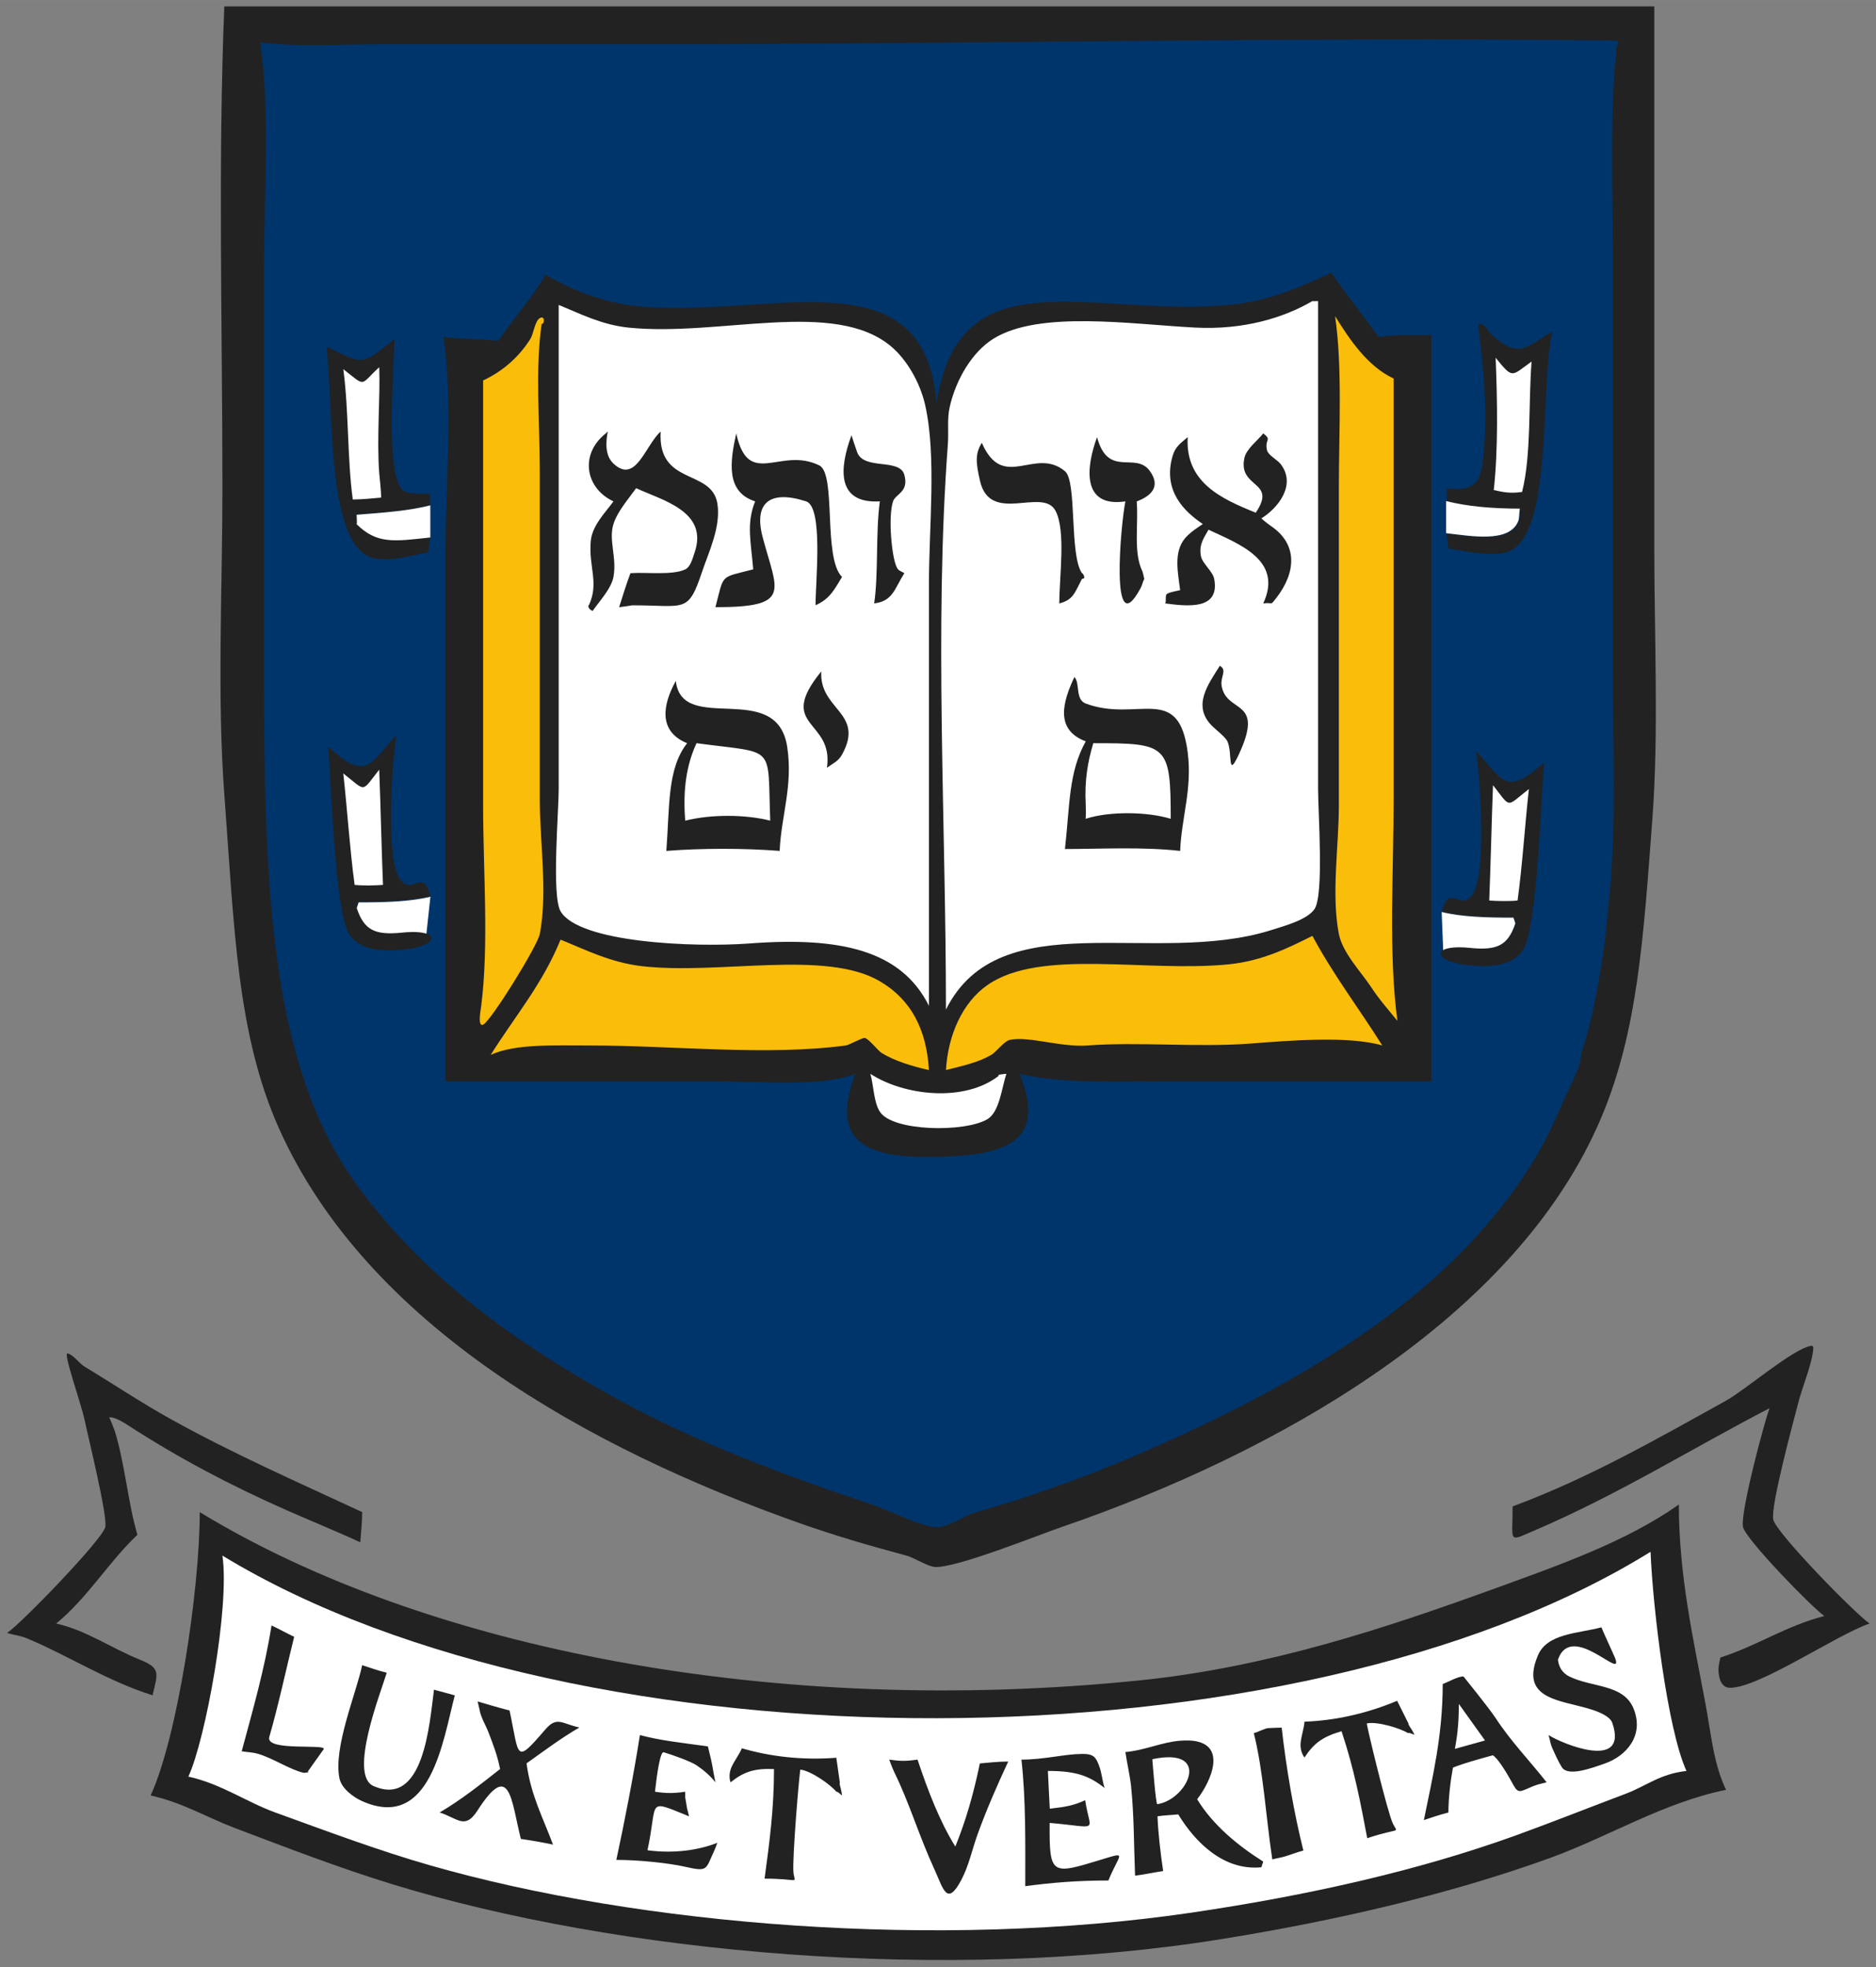
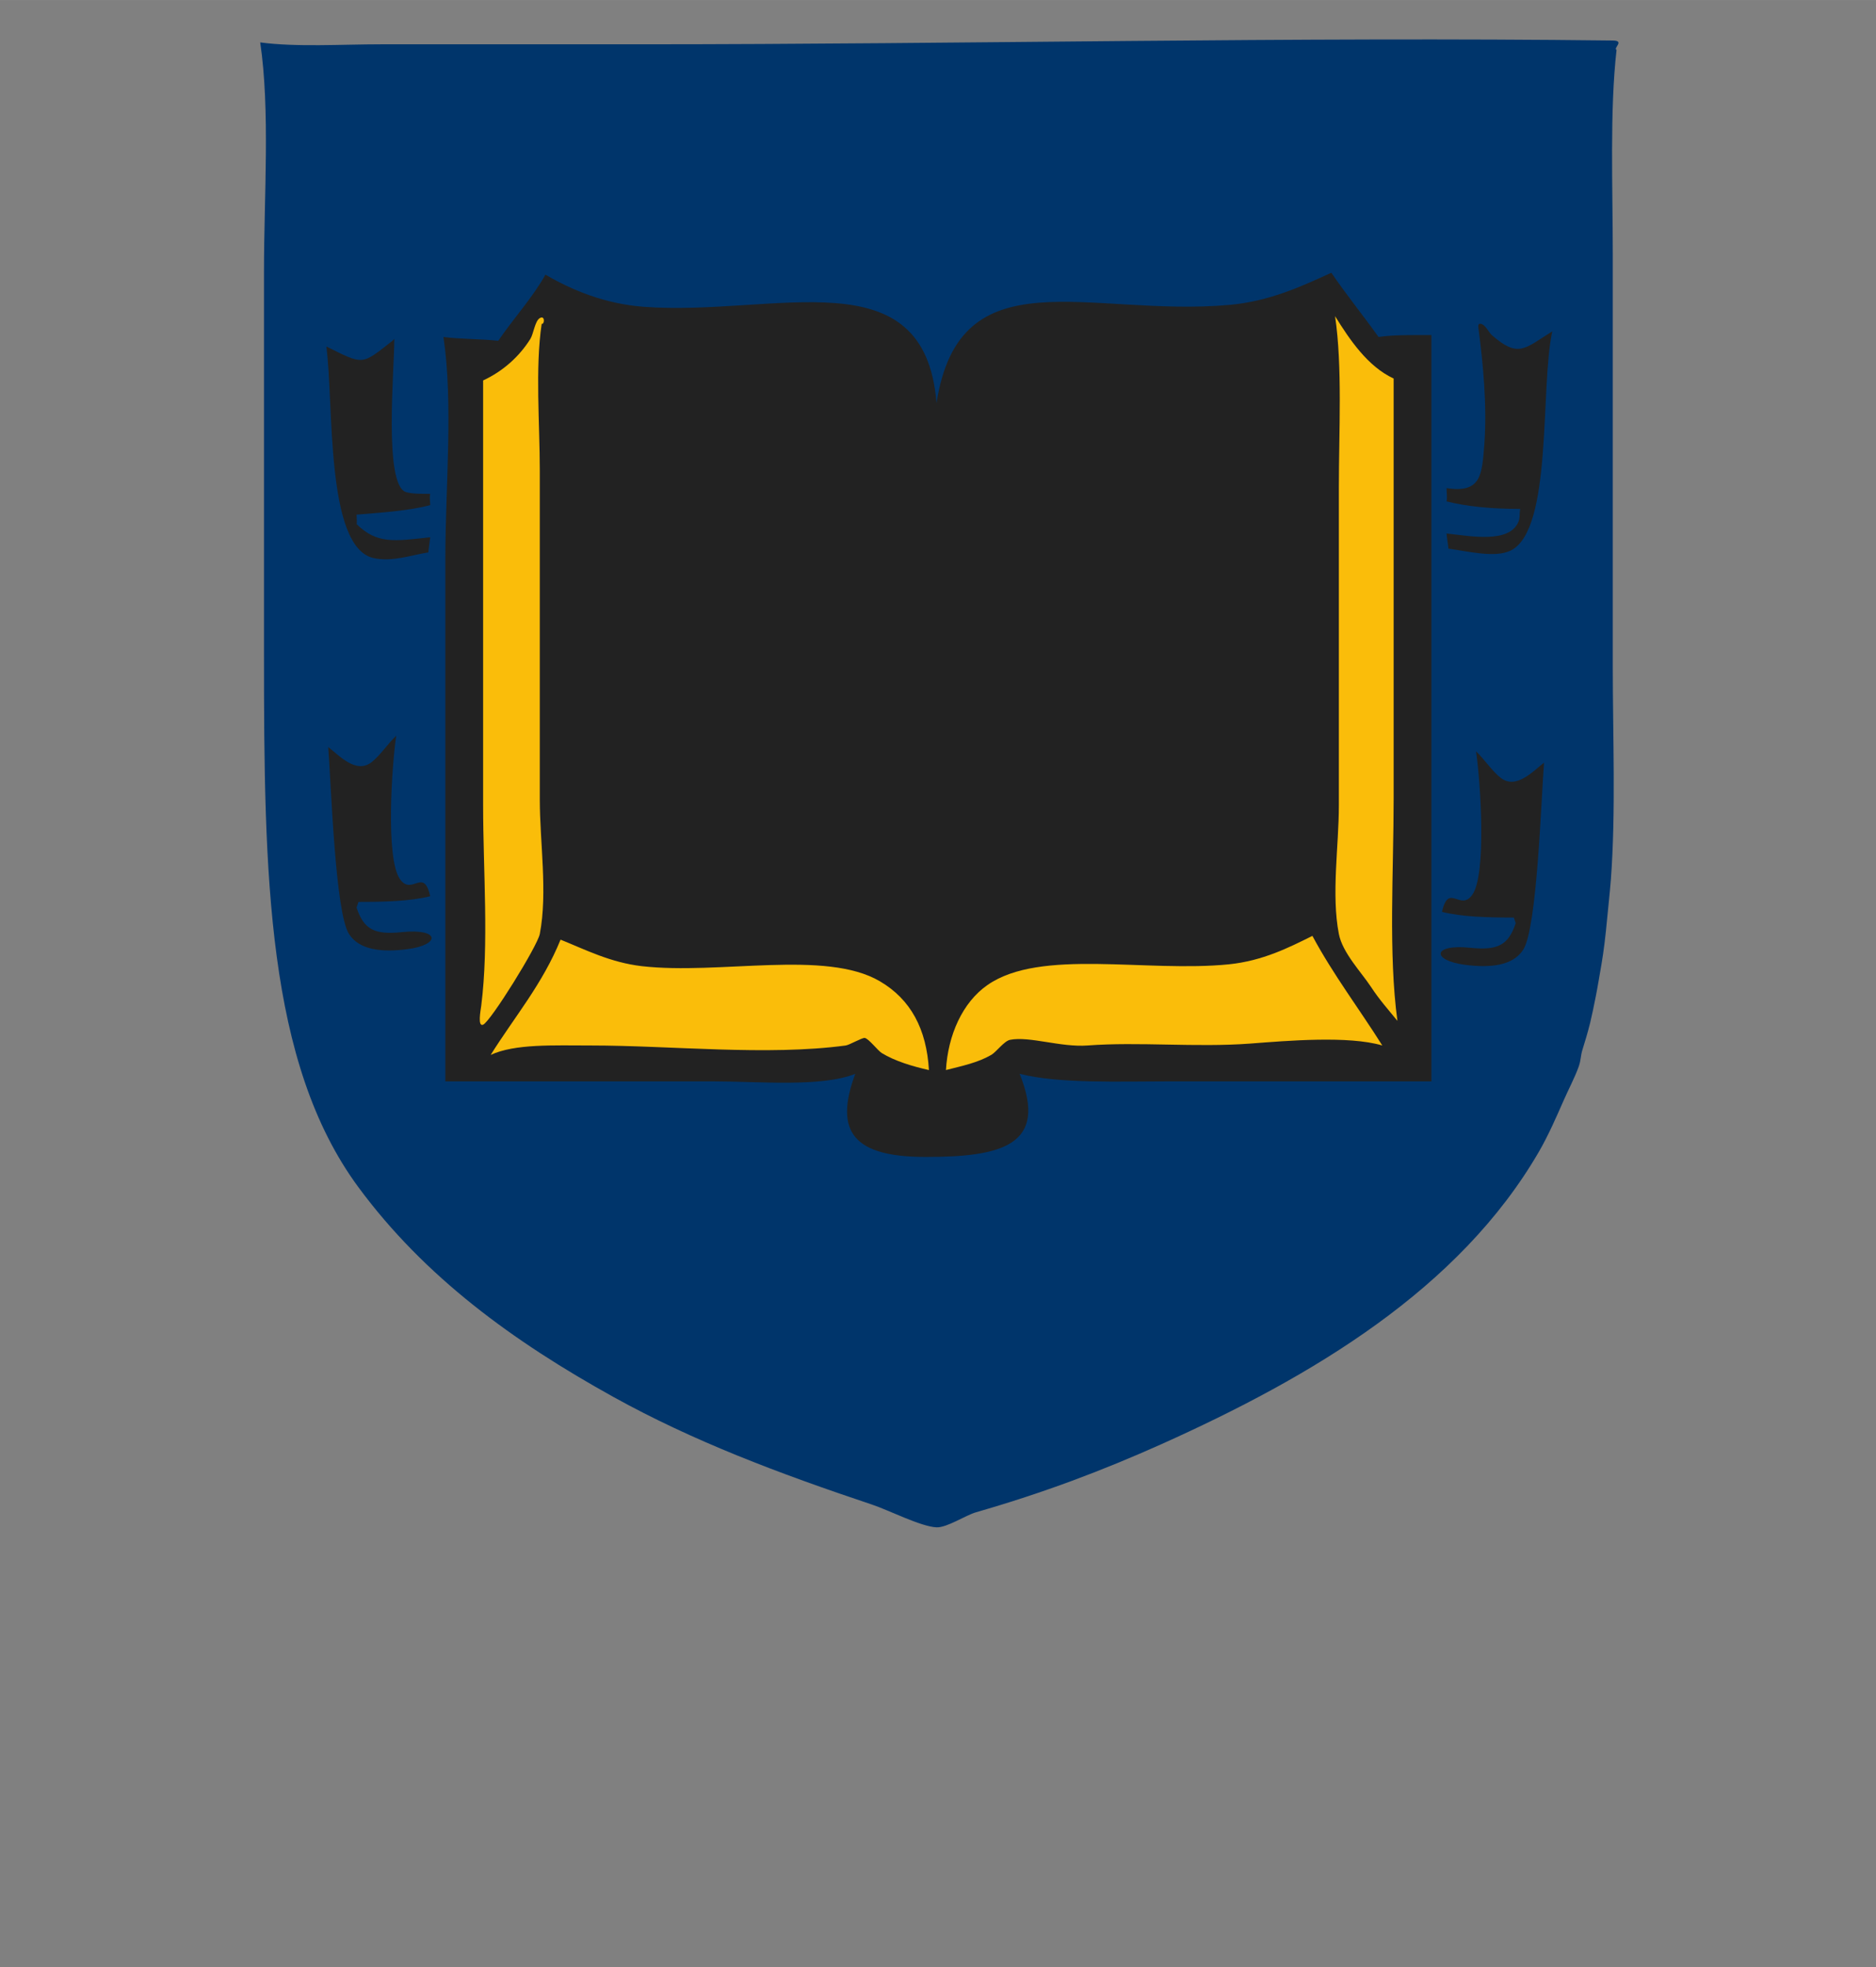
<svg xmlns="http://www.w3.org/2000/svg" height="292.73" viewBox="0 0 279.203 292.726" width="279.2">
  <rect x="0" y="0" width="279.203" height="292.726" fill="#808080" stroke="none" />
  <g transform="matrix(1.25 0 0 -1.25 26.771 762.62)">
    <g transform="matrix(3.125 0 0 3.125 -189.27 -1045.1)">
-       <path d="m10.324-0.012c-0.304 7.439-0.09 15.343-0.09 22.941 0 4.805-0.259 9.924 0.09 14.572 0.472 6.317 0.592 11.427 2.607 15.926 4.201 9.367 14.72 15.235 24.832 18.803 1.614 0.568 3.225 1.043 5.039 1.529 0.39 0.104 0.979 0.504 1.348 0.541 0.959 0.09 4.99-1.537 6.029-1.891 10.252-3.518 21.684-9.928 25.73-19.523 1.729-4.11 2-8.53 2.428-14.215 0.306-4.115 0.09-8.688 0.09-12.955v-25.729h-68.104zm75.572 63.785c-0.853 0.13-3.14 2.104-4.049 2.609-3.261 1.805-6.512 3.68-10.166 5.037 0 1.72-0.24 1.692 0.988 1.17 4.067-1.741 7.511-3.91 11.248-5.848-0.234 0.599-1.422 5.043-1.262 5.668 0.152 0.601 3.242 3.782 3.869 4.229-1.856 0.484-3.158 1.4-4.949 1.978-0.016 0.12-0.104 0.388-0.09 0.629 0.015 0.319 0.111 0.803 0.541 0.811 1.369 0.022 5.107-2.539 6.656-3.059-0.72-0.492-4.439-4.312-4.588-4.947-0.145-0.616 0.974-4.728 1.17-5.488 0.214-0.849 0.624-1.786 0.721-2.519 0.011-0.104 0.05-0.292-0.09-0.27zm-83.039 0.36c-0.223-0.054 0.654 2.415 0.809 3.148 0.163 0.787 1.118 4.648 0.988 5.129-0.171 0.624-3.976 4.562-4.676 5.037 0.391 0.115 0.617 0.114 0.988 0.271 1.959 0.824 3.748 1.997 5.938 2.697 0.27-1.09 0.384-1.303-0.629-1.709-1.299-0.522-2.542-1.397-3.959-1.709 1.49-1.215 2.483-2.912 3.869-4.227-0.45-1.525-0.601-3.419-1.08-4.949-0.011-0.029-0.232-0.631-0.27-0.631 0 0 0.16-0.12 0.898 0.361 2.359 1.532 4.854 2.856 7.559 4.049 1.141 0.504 2.333 0.983 3.508 1.529 0.025-0.347 0.09-0.959 0.09-1.44-3.138-1.456-6.148-2.783-9.086-4.41-1.395-0.772-2.747-1.678-4.139-2.518-0.239-0.144-0.536-0.57-0.809-0.631zm76.74 7.197c-2.536 1.791-5.779 2.913-8.906 4.049-5.019 1.816-10.61 3.689-16.732 4.32-17.328 1.779-34.057-1.46-44.805-8.008 0 3.748-1.08 10.775-2.34 13.494 1.521 0.334 2.653 1.032 3.959 1.529 2.471 0.936 4.987 1.909 7.557 2.699 10.751 3.295 26.36 4.726 39.496 2.609 5.513-0.891 10.866-2.135 15.654-3.869 2.791-1.015 5.371-2.628 8.367-3.238-0.588-1.19-0.711-2.64-0.99-4.139-0.547-2.933-1.26-6.024-1.26-9.447z" transform="matrix(.8 0 0 -.8 54 529.41)" fill="#222" />
      <path d="m115.16 528.12c-12.06 0.146-24.765-0.144-37.066-0.144h-9.86c-1.501 0-3.23-0.112-4.607 0.072 0.383-2.589 0.144-5.872 0.144-8.709v-14.61c0-8.381 0.099-15.555 3.599-20.296 2.521-3.415 5.884-5.866 9.716-7.989 3.03-1.678 6.253-2.897 9.861-4.103 0.632-0.211 1.849-0.836 2.447-0.863 0.4-0.016 1.107 0.461 1.511 0.575 2.58 0.743 4.818 1.59 7.054 2.591 5.748 2.58 11.351 5.902 14.394 11.156 0.362 0.63 0.637 1.266 0.936 1.943 0.184 0.421 0.422 0.864 0.576 1.296 0.087 0.252 0.063 0.394 0.144 0.648 0.094 0.303 0.193 0.625 0.288 1.007 0.074 0.308 0.139 0.625 0.215 1.008 0.073 0.366 0.136 0.764 0.217 1.223 0.087 0.511 0.157 1.094 0.215 1.728 0.039 0.443 0.101 0.944 0.144 1.511 0.191 2.562 0.072 5.452 0.072 8.133v15.69c0 2.544-0.119 5.472 0.144 7.774-0.139 0.067 0.327 0.355-0.144 0.359" fill="#00356b" />
      <path d="m63.045 12.672c-1.434 0.655-2.935 1.356-4.857 1.531-6.689 0.596-12.849-2.432-13.945 4.678-0.557-7.054-7.67-4.122-13.945-4.588-1.85-0.141-3.42-0.795-4.68-1.531-0.626 1.114-1.526 2.09-2.248 3.15-0.841-0.096-1.806-0.074-2.609-0.182 0.475 3.219 0.09 7.129 0.09 10.527v24.922h12.775c2.19 0 5.128 0.287 6.748-0.361-1.035 2.783-0.054 3.954 3.328 3.959 3.638 0.006 5.884-0.553 4.498-3.959 1.887 0.477 4.684 0.361 7.109 0.361h12.504v-35.539c-0.866 0-1.784-0.02-2.519 0.09-0.734-1.029-1.526-2.001-2.248-3.059zm7.106 2.43c-0.146-0.02-0.104 0.162-0.09 0.27 0.203 1.574 0.411 3.593 0.271 5.488-0.114 1.465-0.158 2.312-1.799 2.07 0 0.21 0.045 0.42 0 0.629 0.968 0.244 2.149 0.359 3.508 0.359-0.045 0.273-0.002 0.431-0.09 0.631-0.45 1.01-2.229 0.672-3.418 0.539 0.021 0.241 0.084 0.599 0.09 0.721 0.882 0.117 2.215 0.46 2.969 0.09 2.01-0.996 1.391-7.79 1.978-10.438-1.335 0.838-1.614 1.278-2.879 0.182-0.151-0.133-0.31-0.516-0.541-0.541zm-51.73 0.721-0.09 0.09c-1.49 1.167-1.352 1.158-3.148 0.27 0.365 2.705-0.055 9.561 2.25 10.076 0.9 0.199 1.844-0.157 2.607-0.27 0.004-0.106 0.067-0.493 0.09-0.721-1.734 0.191-2.538 0.325-3.508-0.629 0.031-0.019 0-0.405 0-0.449 1.262-0.101 2.493-0.187 3.508-0.451 0-0.164-0.041-0.384 0-0.539-0.412 0-0.895 0.005-1.168-0.09-1.049-0.374-0.541-5.811-0.541-7.287zm0.092 18.893c-0.396 0.374-0.753 0.927-1.172 1.26-0.734 0.574-1.521-0.291-2.068-0.721 0.138 1.751 0.329 7.878 0.99 8.906 0.497 0.774 1.585 0.878 2.789 0.721 1.587-0.211 1.547-0.998-0.27-0.811-1.296 0.133-1.808-0.114-2.16-1.168l0.092-0.271c1.261 0 2.45-0.031 3.416-0.27-0.315-1.411-0.864-0.003-1.438-0.811-0.698-0.981-0.387-5.441-0.18-6.836zm51.424 0.742c0.209 1.395 0.518 5.857-0.18 6.838-0.574 0.807-1.126-0.601-1.44 0.811 0.966 0.239 2.157 0.27 3.42 0.27l0.09 0.27c-0.351 1.054-0.864 1.302-2.16 1.17-1.816-0.189-1.857 0.597-0.27 0.809 1.204 0.158 2.292 0.055 2.789-0.719 0.661-1.029 0.853-7.155 0.99-8.906-0.547 0.43-1.337 1.292-2.07 0.719-0.419-0.333-0.774-0.886-1.17-1.26z" transform="matrix(.8 0 0 -.8 54 529.41)" fill="#222" />
-       <path d="m62.145 14.021c-1.371 0.799-3.278 1.379-5.578 1.262-3.045-0.158-7.444-0.832-9.625 0.537-0.999 0.625-1.772 1.927-2.07 3.24-0.131 0.57-0.042 1.124-0.09 1.799-0.651 8.707-0.09 18.019-0.09 26.9 2.567-5.139 9.885-2.03 15.475-3.779 0.675-0.214 1.695-0.486 2.068-0.99 0.472-0.646 0.18-4.578 0.18-5.756v-23.213c-0.028 0-0.267 0.014-0.27 0zm-35.896 0.182v23.031c0 1.156-0.343 5.109 0.09 5.846 0.88 1.499 6.354 1.728 8.996 1.531 4.299-0.324 7.217 0.309 8.547 2.969v-20.062c0-2.75 0.369-6.106-0.18-8.547-0.245-1.085-0.882-2.17-1.619-2.789-2.71-2.283-8.173-0.455-12.506-0.898-1.294-0.135-2.311-0.666-3.328-1.08zm44.623 2.518c0.081 2.03 0.124 4.37-0.09 6.299 0.414 0.092 0.769 0.175 1.348 0.09 0.448-1.762 0.298-4.26 0.453-6.209-0.976 0.695-0.872 0.849-1.711-0.18zm-53.17 0.449c-0.948 0.864-0.593 0.966-1.711 0.092 0.265 1.968 0.185 4.236 0.451 6.207 0.461 0 1.023-0.065 1.35-0.09 0-0.388-0.074-0.929-0.09-1.17-0.126-1.667 0.056-3.644 0-5.039zm50.812 6.375v1.529c1.189 0.133 2.968 0.471 3.418-0.539 0.086-0.2 0.045-0.358 0.09-0.631-1.357 0-2.542-0.114-3.508-0.359zm-48.379 0.203c-1.015 0.264-2.247 0.348-3.51 0.449 0 0.045 0.031 0.429 0 0.449 0.97 0.954 1.775 0.822 3.51 0.631v-1.529zm-2.434 12.586c-0.874 1.114-0.602 1.046-1.711 0.18 0.191 1.718 0.309 3.602 0.541 5.309 0.369 0.04 0.99 0.029 1.35 0-0.072-1.779-0.112-3.802-0.18-5.488zm53.045 0.742c-0.066 1.688-0.107 3.71-0.18 5.49 0.36 0.028 0.981 0.039 1.35 0 0.233-1.708 0.348-3.59 0.539-5.309-1.109 0.866-0.834 0.932-1.709-0.182zm-50.605 5.309c-0.968 0.239-2.157 0.27-3.42 0.27l-0.09 0.27c0.351 1.054 0.864 1.301 2.16 1.17 0.544-0.058 0.929-0.027 1.158 0.051l0.191-1.76zm48.16 0.729 0.072 1.812c0.2-0.113 0.622-0.172 1.277-0.104 1.296 0.131 1.809-0.115 2.16-1.17l-0.092-0.27c-1.262 0-2.45-0.031-3.418-0.27zm-27.209 7.705c0.16 0.549 0.152 1.331 0.451 1.801 0.596 0.95 4.059 0.999 5.127 0.357 0.571-0.345 0.675-1.47 0.9-2.158-0.018 0-0.506 0.034-0.359 0.09-1.641 1.285-4.519 0.953-6.119-0.09zm37.156 22.762c-16.928 10.504-50.96 10.568-68.014 0.18 0.357 2.424-0.805 8.763-1.621 10.525 1.552 0.34 2.747 1.203 4.139 1.709 2.401 0.869 4.891 1.806 7.379 2.519 9.991 2.862 24.195 4.021 36.256 2.25 5.491-0.81 10.768-1.986 15.475-3.689 1.726-0.627 3.468-1.319 5.217-1.978 0.973-0.371 1.626-0.943 2.881-1.08-0.915-1.991-1.607-7.818-1.711-10.436z" transform="matrix(.8 0 0 -.8 54 529.41)" fill="#fff" />
      <path d="m63.225 14.742c0.355 2.401 0.18 5.493 0.18 8.185v15.115c0 1.915-0.366 4.24 0 6.117 0.175 0.9 1.068 1.819 1.529 2.519 0.399 0.61 0.819 1.077 1.26 1.619-0.435-3.208-0.18-7.12-0.18-10.615v-19.973c-1.24-0.576-2.097-1.855-2.789-2.969zm-37.73 0.076c-0.031-0.023-0.079-0.026-0.146 0.014-0.23 0.133-0.3 0.751-0.449 0.99-0.527 0.84-1.3 1.537-2.25 1.978v20.242c0 3.101 0.281 6.6-0.09 9.537-0.029 0.211-0.183 1.015 0.09 0.9 0.362-0.158 2.584-3.735 2.699-4.32 0.38-1.965 0-4.382 0-6.387v-15.654c0-2.275-0.225-4.906 0.09-7.018 0.093 0.052 0.149-0.213 0.057-0.283zm36.65 29.432c-1.141 0.568-2.369 1.185-3.957 1.352-3.956 0.404-8.99-0.772-11.518 0.988-1.195 0.83-1.882 2.393-1.978 4.049 0.802-0.203 1.517-0.352 2.158-0.721 0.253-0.149 0.613-0.665 0.9-0.719 0.922-0.18 2.409 0.365 3.688 0.27 2.413-0.184 5.179 0.101 7.738-0.09 1.769-0.135 4.683-0.386 6.297 0.09-1.085-1.73-2.341-3.375-3.328-5.219zm-35.807 0.18c-0.869 2.131-2.187 3.664-3.328 5.488 1.155-0.536 3.004-0.449 4.768-0.449 3.824 0 8.399 0.505 12.145 0 0.171-0.026 0.782-0.377 0.9-0.359 0.182 0.022 0.627 0.606 0.811 0.719 0.626 0.383 1.456 0.633 2.248 0.811-0.115-1.954-0.865-3.366-2.338-4.229-2.595-1.521-7.631-0.295-11.336-0.719-1.499-0.175-2.672-0.78-3.869-1.262z" transform="matrix(.8 0 0 -.8 54 529.41)" fill="#fabd0a" />
-       <path d="m28.586 20.23-0.09 0.09c-1.26 0.986-0.985 2.612 0.361 3.238-0.365 0.514-1.015 1.141-1.08 1.889-0.113 1.226 0.409 1.982-0.09 3.059-0.041-0.03-0.057 0.186 0.18 0.27 0.306-0.45 0.883-1.05 0.99-1.617 0.171-0.934-0.241-1.752 0-2.519 0.185-0.599 0.731-1.216 1.08-1.709 1.25 0.579 3.453 1.102 2.787 3.059-0.104 0.301-0.193 0.685-0.449 0.809-0.619 0.292-1.889 0.121-2.609 0.18-0.214 0.574-0.348 1.019-0.539 1.621 0.146-0.013 0.631-0.092 0.629-0.092 2.541 0 2.649 0.411 3.33-1.619 0.289-0.871 0.904-2.131 0.719-3.238-0.282-1.656-2.853-0.829-2.699-3.418-0.741 0.666-1.185 2.52-2.248 1.527-0.414-0.388-0.366-1.039-0.271-1.527zm6.119 0.09c-0.295 1.341-0.511 2.788 0.9 3.238-0.43 1.066-0.197 1.931-0.092 3.238-1.606 0.419-1.376 0.183-1.799 1.801 3.692 0 2.93-0.755 2.25-3.33-0.436-1.643 0.34-2.269 2.068-1.709 0.828 0.268 0.449 3.821 0.449 4.947 0.698-0.309 0.895-0.751 1.262-1.348-0.917-0.902-0.261-4.901-1.08-5.309-1.856-0.922-3.374 1.142-3.959-1.529zm25.1 0c-0.247 0.324-0.807 0.736-0.898 1.17-0.319 1.464 1.585 1.075 0.539 2.607-1.617-0.652-3.368-1.435-3.239-3.597-0.318 0.275-0.588 0.439-0.721 0.9-0.48 1.655 0.557 2.642 1.44 3.238-0.245 0.166-0.51 0.337-0.719 0.539-0.672 0.644-0.508 1.536-0.361 2.609-0.117 0.034-0.479 0.081-0.629 0.18-0.106 0.068-0.01 0.395-0.09 0.451 1.069 0.142 2.626 0.325 2.34-1.17-0.071-0.357-0.566-0.736-0.631-1.08-0.113-0.585 0.184-0.924 0.361-1.26 1.462 0.689 3.564 1.448 2.607 3.51 0.497-0.062 0.313 0.136 0.631-0.271 0.919-1.19 1.037-2.538-0.27-3.418-0.177-0.119-0.499-0.396-0.451-0.359 0.784-0.481 1.702-1.612 0.9-2.609-0.138-0.172-0.578-0.41-0.629-0.631-0.129-0.556 0.257-0.469-0.182-0.809zm-19.611 0.09c-0.574 1.541-0.743 3.27 1.35 3.148-0.206 1.505-0.06 3.437-0.27 4.859 0.891-0.104 0.965-0.694 1.438-1.441-0.165-0.101-0.269-0.098-0.359-0.27-0.241-0.455-0.427-2.415-0.18-3.148 0.121-0.365 0.762-0.43 0.539-1.26-0.219-0.815-1.924-0.207-2.248-1.078-0.043-0.107-0.267-0.791-0.27-0.811zm11.695 0.09c-0.522 1.409-0.757 3.369 1.35 3.059-0.22 1.051-0.746 6.857 0.719 4.139 0.094-0.175 0.09-0.273 0.18-0.449 0 0.003-0.072-0.325-0.09-0.361-0.439-0.894-0.182-2.212-0.27-3.328 0.616-0.231 1.185-0.661 0.631-1.44-0.69-0.966-1.987 0.357-2.52-1.619zm-5.488 0.27c-0.326 0.522-0.284 0.948-0.09 1.799 0.477 2.129 2.99 0.284 3.6 1.44 0.5 0.953 0.18 3.125 0.18 4.41 0.662-0.175 0.72-0.481 1.08-1.17 0.239 0 0.01-0.31 0-0.271-0.611-0.877-0.227-4.374-0.811-4.857-1.44-1.19-2.933 0.995-3.959-1.35zm11.336 10.617c-0.554 0.886-1.341 1.909-0.359 2.877 0.164 0.16 0.629 0.523 0.719 0.721 0.254 0.556-0.018 1.826 0.541 0.631 1.248-2.678-0.554-1.933-0.811-3.24-0.092-0.459 0.285-0.772-0.09-0.988zm-18.983 0.269c-2.179 2.678 0.612 2.27 0.27 4.588 0.311-0.229 0.532-0.296 0.721-0.631 1.101-1.996-1.1-2.123-0.99-3.957zm12.055 0.27c-0.547 1.161-0.949 2.505 0.541 3.059-0.821 1.49-0.751 2.98-0.99 5.129 1.636 0 3.694-0.113 5.486 0.09 0.065-1.603 0.581-2.942 0.361-4.68-0.424-3.354-2.389-1.417-4.857-2.338-0.517-0.195-0.26-0.992-0.541-1.26zm-18.982 0.18c-0.63 1.141-0.847 2.404 0.539 2.969-0.956 1.214-0.828 3.023-0.99 5.129 1.673-0.133 3.723-0.133 5.398 0 0.065-1.651 0.641-3.083 0.359-4.949-0.491-3.259-5.012-0.537-5.307-3.148zm-19.255 44.982c-0.318 2.047-0.905 4.077-1.42 5.992 0.294 0.048 0.502 0.041 0.791 0.125 0.686 0.198 1.524 0.759 2.16 0.9 0.048 0.007 0.314-0.029 0.197-0.061 0.13-0.194 0.624-0.865 0.754-1.059 0.188-0.282-2.793 0.123-2.588-0.586 0.43-1.482 0.826-3.333 1.185-4.771-0.371-0.175-0.711-0.37-1.08-0.541zm63.338 0.09c-1.155 0.301-2.587 0.287-3.029 1.344-1.034 2.469 1.87 2.051 3.197 2.844 0.135 0.083 0.291 0.19 0.354 0.375 0.77 2.294-2.416 0.974-3.041 0.566 0.087 0.29 0.087 0.424 0.18 0.629 0.105 0.234 0.287 0.642 0.451 0.9 0.282 0.459 1.365 0.068 2.066-0.18 0.985-0.349 1.877-1.311 1.352-2.609-0.479-1.177-1.976-0.994-3.061-1.529-0.534-0.264-0.537-0.811-0.537-0.811 0.662-1.855 3.201 1.131 2.707-0.092-0.072-0.179-0.6-1.311-0.639-1.438zm-59.02 1.801c-0.279 1.333-1.391 3.943-1.08 5.396 0.101 0.484 0.664 0.894 1.08 1.08 3.261 1.445 3.845-2.881 4.41-5.037-0.366-0.11-0.603-0.159-0.99-0.271-0.211 1.595-0.481 5.638-2.879 4.588-1.201-0.526 0.33-4.419 0.629-5.396-0.427-0.107-0.722-0.213-1.17-0.359zm52.451 0.539c-0.27-0.011-0.731 0.269-0.99 0.359 0 2.449-0.477 4.404-0.898 6.479 0.365-0.126 0.75-0.251 1.17-0.361 0-0.696 0.097-1.503 0.215-2.137 0.564-0.235 1.904-0.588 1.904-0.588 0.329 0.235 0.791 1.082 0.986 1.434 0.234 0.421 0.329 0.283 0.941 0.033 0.225-0.092 0.445-0.127 0.631-0.18-0.804-1.024-1.716-1.962-2.43-3.061-0.301-0.461-1.529-1.978-1.529-1.978zm-3.162 1.158c-1.508 0.635-3.025 0.944-4.41 0.994-0.021 0.309-0.166 0.719-0.186 1.031-0.034 0.422 0.186 0.674 0.186 0.674 0.434-0.659 0.841-0.984 1.764-1.25 0.614 1.844 0.904 3.413 1.223 5.094 1.613-0.536 1.464-0.189 1.219-0.701-0.259-0.542-1.276-4.758-1.238-4.766 0.505-0.104 1.599 0.233 1.955 0.461 0.05-0.04 0.274 0.071 0.314 0.084-0.146-0.321-0.316-0.481-0.285-0.537-0.217-0.429-0.347-0.69-0.541-1.084zm-43.791 0.031c-0.028-0.113 0.086 0.355 0.094 0.398 0.04 0.319 0.294 0.733 0.438 1.109 0.199 0.529 0.393 1.002 0.539 1.711-0.929 0.726-1.826 1.451-2.879 2.068 0.873 0.287 1.205 0.831 1.799-0.088 1.558-2.43 1.598-0.527 2.068 1.348 0.61 0.09 0.946 0.15 1.531 0.271-0.475-1.282-1.055-2.339-1.26-3.869 0.821-0.583 1.619-1.187 2.518-1.709-0.824-0.172-1.065-0.554-1.619 0.09-1.466 1.702-1.23 1.326-1.709-0.9-0.517-0.13-1.053-0.292-1.52-0.43zm38.293 1.246c-0.203 0-0.435 0.018-0.635 0.023-0.138 0-0.555 0.215-0.691 0.24 0.458 1.847 0.565 3.896 0.879 6.012 0.013 0 0.421-0.099 0.424-0.094 0.281-0.059 0.757-0.253 1.057-0.328-0.439-1.749-0.814-3.882-1.033-5.854zm-30.564 0.354c-0.299 1.909-0.739 4.168-1.123 5.945 1.058 0 2.472 0.145 3.291 0.33 1.06 0.239 0.957 0.139 1.34-0.697 0.059-0.133 0.106-0.233 0.18-0.449-0.889 0.359-2.091 0.524-3.328 0.357 0.515-2.362-0.096-2.455 1.978-1.617-0.016-0.104-0.09-0.361-0.09-0.361-0.022-0.141-0.09-0.533-0.09-0.539-0.003-0.003 0-0.258 0-0.27-0.554 0.083-0.908 0.079-1.44 0 0.092-0.846 0.249-1.925 0.414-1.879 0.379 0.109 1.283 0.43 1.565 0.619 0.333 0.224 0.662 0.506 0.9 0.811-0.02-0.083-0.09-0.451-0.09-0.451-0.059-0.431-0.182-0.902-0.27-1.26-1.215-0.166-2.3-0.283-3.238-0.539zm26.146 0.26c-0.127-0.005-0.266-0.002-0.418 0.01-0.865 0.065-1.702 0.465-2.607 0.539 0.079 0.54 0.217 1.125 0.27 1.619 0.146 1.406 0.133 2.825 0.191 4.269 0.383-0.045 0.924-0.162 1.338-0.221-0.131-0.874-0.241-1.854-0.27-2.607 0.355-0.054 0.583-0.049 0.988-0.092 0.819 1.346 2.176 2.695 3.959 2.519 0 0 0.067-0.215 0.09-0.27-1.211-0.762-2.41-1.751-3.148-2.969 0.667-0.851 1.509-2.725-0.393-2.799zm-21.289 0.369c-0.117 0.286-0.386 0.632-0.504 0.922-0.166 0.39-0.035 0.699-0.035 0.699 0.619-0.49 1.11-0.671 2.068-0.631 0 1.942-0.222 3.524-0.449 5.219 1.698 0 1.448 0.282 1.377-0.281-0.074-0.598 0.293-4.917 0.33-4.912 0.511 0.06 1.443 0.724 1.711 1.053 0.059-0.021 0.238 0.157 0.271 0.182-0.037-0.35-0.149-0.558-0.102-0.602-0.07-0.475-0.111-0.762-0.17-1.197-1.631 0.126-3.168-0.06-4.498-0.451zm16.193 0.27c-0.849 0.009-1.803 0.271-2.879 0.271 0.214 1.938 0.182 3.965 0.182 6.027 1.219-0.165 2.474-0.271 3.959-0.271 0.522-1.29 0.961-1.392-0.361-0.988-2.342 0.714-2.459 0.761-2.436-1.754 2.445 0.211 1.924 0.489 1.691-1.082-0.527 0.245-0.907 0.319-1.685 0.406-0.016-0.19-0.09-1.799-0.09-1.799 1.355 0 1.968 0.237 2.699 0.811-0.135-0.436-0.116-0.678-0.27-1.08-0.146-0.376-0.239-0.549-0.811-0.541zm-9.176 0.271s0.161 0.442 0.26 0.639c0.689 1.401 1.172 3.024 1.881 4.561 0.424 0.916 0.595 1.826 1.277 0.559 0.374-0.694 0.527-1.476 0.791-2.205 0.43-1.191 0.936-2.339 1.459-3.463-0.466 0-1.022 0.061-1.352 0.09-0.309 1.488-0.67 2.73-1.168 3.959-0.745-1.201-1.301-2.646-1.799-4.139-0.569 0.076-0.785 0.076-1.35 0z" transform="matrix(.8 0 0 -.8 54 529.41)" fill="#222" />
-       <path d="m32.814 35.074c-0.477 1.026-0.657 2.206-0.539 3.689 1.249-0.312 2.879-0.297 4.049 0-0.144-3.694 0.334-3.17-3.51-3.689zm18.895 0c-0.268 0.9-0.418 1.785-0.361 2.879 0.014 0.315 0.011 0.561 0 0.721 1.139-0.369 2.935-0.34 4.049 0 0-3.542-0.165-3.6-3.688-3.6zm17.41 45.75c-0.001 0.719-0.037 1.327-0.188 2.139l1.434-0.398-1.246-1.74zm-13.703 2.541c-0.239-0.011-0.536 0.015-0.895 0.092 0 0 0.163 2.151 0.236 2.141 1.275-0.186 2.334-2.153 0.658-2.232z" transform="matrix(.8 0 0 -.8 54 529.41)" fill="#fff" />
    </g>
  </g>
</svg>